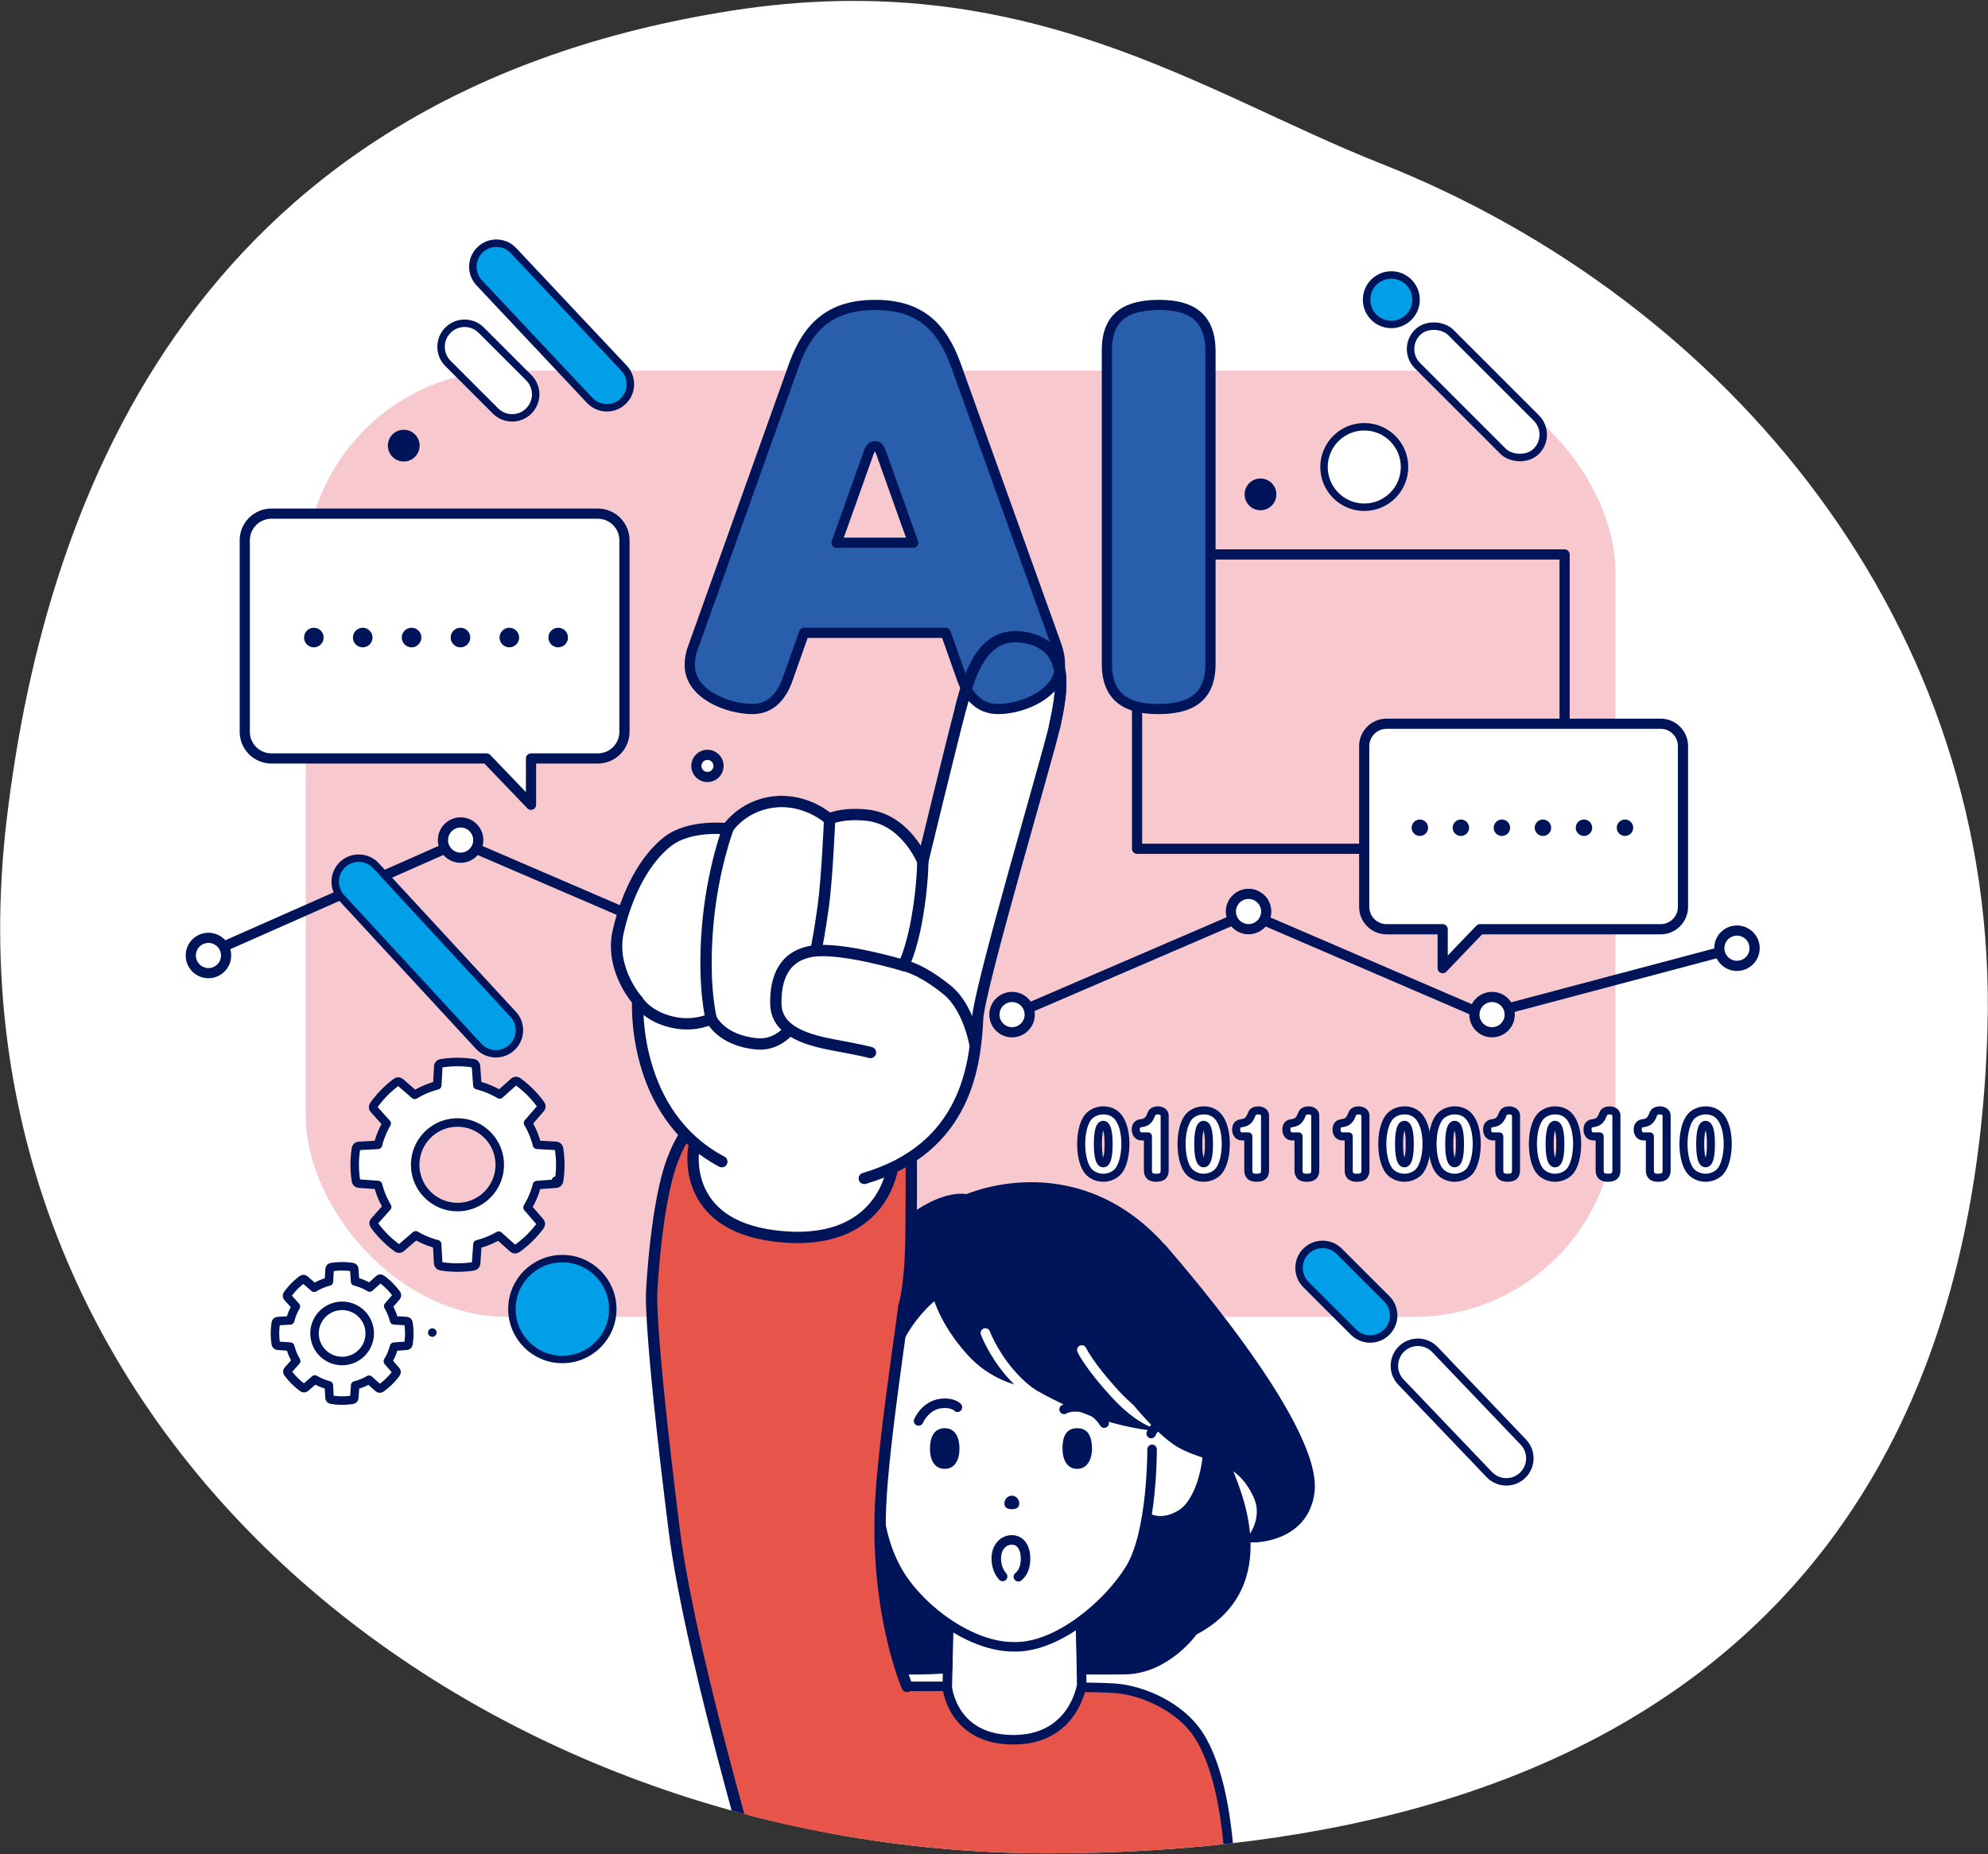
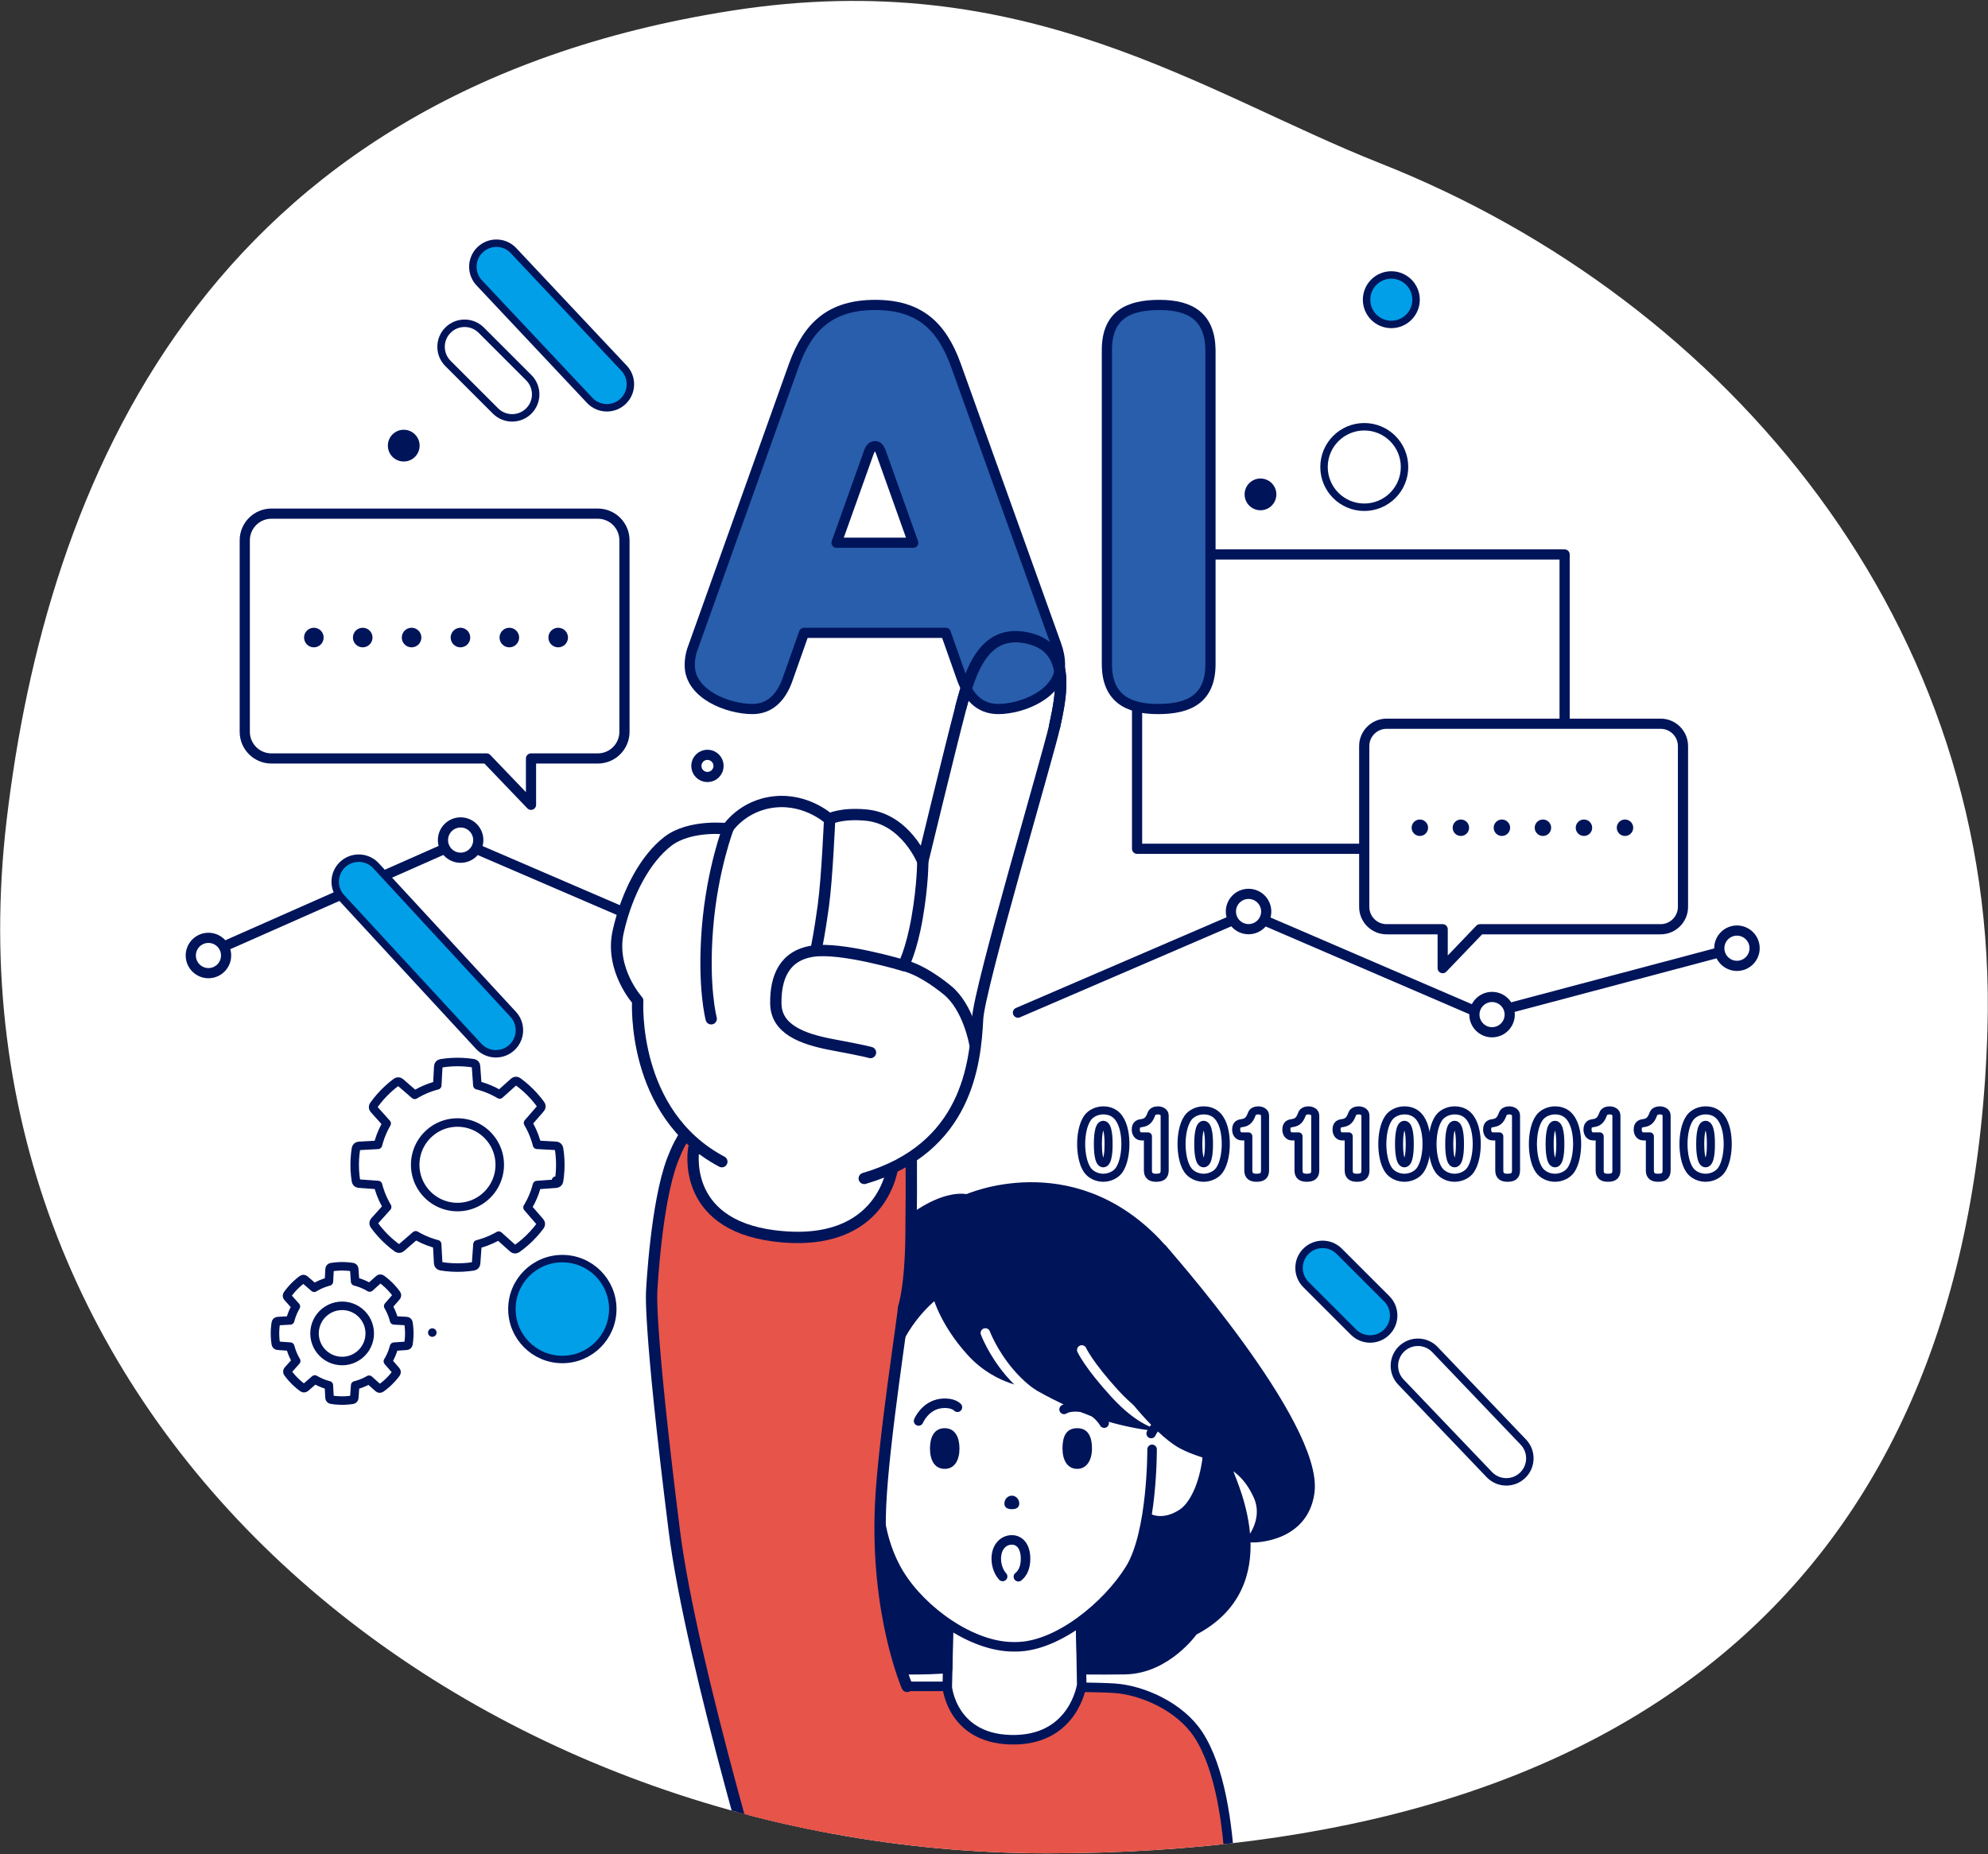
<svg xmlns="http://www.w3.org/2000/svg" id="_レイヤー_1" data-name="レイヤー_1" version="1.1" viewBox="0 0 477 445">
  <rect x="0" y="0" width="477" height="445" fill="#333333" stroke="none" />
  <defs>
    <style>
      .st0, .st1, .st2, .st3, .st4, .st5, .st6 {
        fill: #fff;
      }

      .st0, .st1, .st7, .st8, .st9, .st3, .st10, .st4, .st11, .st5, .st12, .st6, .st13, .st14, .st15, .st16 {
        stroke: #00145a;
      }

      .st0, .st1, .st7, .st8, .st3, .st10, .st4, .st11, .st5, .st6, .st13, .st14, .st15, .st17, .st16 {
        stroke-linecap: round;
        stroke-linejoin: round;
      }

      .st0, .st7, .st10, .st17, .st16 {
        stroke-width: 2.285px;
      }

      .st1, .st11, .st15 {
        stroke-width: 2.443px;
      }

      .st7, .st18, .st11, .st13, .st17 {
        fill: none;
      }

      .st8 {
        stroke-width: .838px;
      }

      .st8, .st9, .st10, .st19 {
        fill: #00145a;
      }

      .st9 {
        stroke-width: 2.214px;
      }

      .st9, .st12 {
        stroke-miterlimit: 10;
      }

      .st3 {
        stroke-width: 1.934px;
      }

      .st4, .st12 {
        stroke-width: 1.787px;
      }

      .st5 {
        stroke-width: 2.042px;
      }

      .st12 {
        fill: #009fe8;
      }

      .st6, .st13, .st14 {
        stroke-width: 2.717px;
      }

      .st20 {
        fill: #f7c9cf;
      }

      .st14, .st16 {
        fill: #e75449;
      }

      .st15 {
        fill: #285eab;
      }

      .st17 {
        stroke: #fff;
      }

      .st21 {
        clip-path: url(#clippath);
      }
    </style>
    <clipPath id="clippath">
      <path class="st18" d="M476.866,247.277c-3.97,132.13-85.967,197.504-225.578,197.504S-15.574,342.065,1.601,196.744C11.079,116.542,48.83,22.36,175.655,2.544c70.545-11.023,112.954,19.816,155.559,36.66,83.419,32.98,148.571,110.879,145.651,208.073Z" />
    </clipPath>
  </defs>
  <path class="st2" d="M476.866,247.277c-3.97,132.13-85.967,197.504-225.578,197.504S-15.574,342.065,1.601,196.744C11.079,116.542,48.83,22.36,175.655,2.544c70.545-11.023,112.954,19.816,155.559,36.66,83.419,32.98,148.571,110.879,145.651,208.073Z" />
  <g class="st21">
    <g>
-       <rect class="st20" x="73.357" y="88.94" width="314.247" height="227.097" rx="48.319" ry="48.319" />
      <rect class="st11" x="272.829" y="133.067" width="102.583" height="70.63" />
      <g>
        <path class="st1" d="M143.436,123.271h-78.307c-3.533,0-6.398,2.864-6.398,6.398v45.959c0,3.533,2.864,6.398,6.398,6.398h51.627l10.655,11.118v-11.118h16.025c3.533,0,6.398-2.864,6.398-6.398v-45.959c0-3.533-2.864-6.398-6.398-6.398Z" />
        <g>
          <circle class="st19" cx="75.304" cy="153.006" r="2.35" />
          <circle class="st19" cx="87.03" cy="153.006" r="2.35" />
          <circle class="st19" cx="98.756" cy="153.006" r="2.35" />
          <circle class="st19" cx="110.482" cy="153.006" r="2.35" />
          <circle class="st19" cx="122.208" cy="153.006" r="2.35" />
          <circle class="st19" cx="133.934" cy="153.006" r="2.35" />
        </g>
      </g>
      <g>
        <path class="st3" d="M268.521,268.396c1.171,1.691,1.505,4.163,1.505,6.17,0,1.952-.372,4.609-1.505,6.245-.836,1.189-2.379,1.84-3.81,1.84s-2.955-.65-3.792-1.84c-1.152-1.635-1.505-4.293-1.505-6.245,0-1.988.354-4.572,1.505-6.245.818-1.189,2.379-1.84,3.792-1.84,1.729,0,2.992.725,3.81,1.914ZM263.428,274.566c0,.892.019,4.628,1.282,4.628,1.283,0,1.283-3.736,1.283-4.628s0-4.627-1.283-4.627c-1.264,0-1.282,3.735-1.282,4.627Z" />
        <path class="st3" d="M273.855,272.727c-.911,0-1.338-.818-1.338-1.636,0-1.356.818-1.468,1.45-1.561,1.413-.204,1.858-1.003,2.323-2.23.223-.613.948-.818,1.542-.818.706,0,1.617.372,1.617,1.208v13.214c0,1.394-.817,1.747-2.063,1.747-1.208,0-1.951-.446-1.951-1.747v-8.178h-1.58Z" />
        <path class="st3" d="M292.608,268.396c1.171,1.691,1.505,4.163,1.505,6.17,0,1.952-.372,4.609-1.505,6.245-.836,1.189-2.379,1.84-3.81,1.84s-2.955-.65-3.792-1.84c-1.152-1.635-1.505-4.293-1.505-6.245,0-1.988.354-4.572,1.505-6.245.818-1.189,2.379-1.84,3.792-1.84,1.729,0,2.992.725,3.81,1.914ZM287.515,274.566c0,.892.019,4.628,1.282,4.628,1.283,0,1.283-3.736,1.283-4.628s0-4.627-1.283-4.627c-1.264,0-1.282,3.735-1.282,4.627Z" />
        <path class="st3" d="M297.942,272.727c-.911,0-1.338-.818-1.338-1.636,0-1.356.818-1.468,1.45-1.561,1.413-.204,1.858-1.003,2.323-2.23.223-.613.948-.818,1.542-.818.706,0,1.617.372,1.617,1.208v13.214c0,1.394-.817,1.747-2.063,1.747-1.208,0-1.951-.446-1.951-1.747v-8.178h-1.58Z" />
        <path class="st3" d="M309.986,272.727c-.911,0-1.338-.818-1.338-1.636,0-1.356.818-1.468,1.45-1.561,1.413-.204,1.858-1.003,2.323-2.23.223-.613.948-.818,1.542-.818.706,0,1.617.372,1.617,1.208v13.214c0,1.394-.817,1.747-2.063,1.747-1.208,0-1.951-.446-1.951-1.747v-8.178h-1.58Z" />
        <path class="st3" d="M322.029,272.727c-.911,0-1.338-.818-1.338-1.636,0-1.356.818-1.468,1.45-1.561,1.413-.204,1.858-1.003,2.323-2.23.223-.613.948-.818,1.542-.818.706,0,1.617.372,1.617,1.208v13.214c0,1.394-.817,1.747-2.063,1.747-1.208,0-1.951-.446-1.951-1.747v-8.178h-1.58Z" />
        <path class="st3" d="M340.781,268.396c1.171,1.691,1.505,4.163,1.505,6.17,0,1.952-.372,4.609-1.505,6.245-.836,1.189-2.379,1.84-3.81,1.84s-2.955-.65-3.792-1.84c-1.152-1.635-1.505-4.293-1.505-6.245,0-1.988.354-4.572,1.505-6.245.818-1.189,2.379-1.84,3.792-1.84,1.729,0,2.992.725,3.81,1.914ZM335.689,274.566c0,.892.019,4.628,1.282,4.628,1.283,0,1.283-3.736,1.283-4.628s0-4.627-1.283-4.627c-1.264,0-1.282,3.735-1.282,4.627Z" />
        <path class="st3" d="M352.825,268.396c1.171,1.691,1.505,4.163,1.505,6.17,0,1.952-.372,4.609-1.505,6.245-.836,1.189-2.379,1.84-3.81,1.84s-2.955-.65-3.791-1.84c-1.152-1.635-1.506-4.293-1.506-6.245,0-1.988.354-4.572,1.506-6.245.817-1.189,2.379-1.84,3.791-1.84,1.729,0,2.992.725,3.81,1.914ZM347.733,274.566c0,.892.019,4.628,1.282,4.628,1.283,0,1.283-3.736,1.283-4.628s0-4.627-1.283-4.627c-1.264,0-1.282,3.735-1.282,4.627Z" />
        <path class="st3" d="M358.159,272.727c-.911,0-1.338-.818-1.338-1.636,0-1.356.818-1.468,1.45-1.561,1.413-.204,1.858-1.003,2.323-2.23.223-.613.948-.818,1.542-.818.706,0,1.617.372,1.617,1.208v13.214c0,1.394-.817,1.747-2.063,1.747-1.208,0-1.951-.446-1.951-1.747v-8.178h-1.58Z" />
        <path class="st3" d="M376.912,268.396c1.171,1.691,1.505,4.163,1.505,6.17,0,1.952-.372,4.609-1.505,6.245-.836,1.189-2.379,1.84-3.81,1.84s-2.955-.65-3.792-1.84c-1.152-1.635-1.505-4.293-1.505-6.245,0-1.988.354-4.572,1.505-6.245.818-1.189,2.379-1.84,3.792-1.84,1.729,0,2.992.725,3.81,1.914ZM371.82,274.566c0,.892.019,4.628,1.282,4.628,1.283,0,1.283-3.736,1.283-4.628s0-4.627-1.283-4.627c-1.264,0-1.282,3.735-1.282,4.627Z" />
        <path class="st3" d="M382.246,272.727c-.911,0-1.338-.818-1.338-1.636,0-1.356.818-1.468,1.45-1.561,1.413-.204,1.858-1.003,2.323-2.23.223-.613.948-.818,1.542-.818.706,0,1.617.372,1.617,1.208v13.214c0,1.394-.817,1.747-2.063,1.747-1.208,0-1.951-.446-1.951-1.747v-8.178h-1.58Z" />
        <path class="st3" d="M394.29,272.727c-.911,0-1.338-.818-1.338-1.636,0-1.356.818-1.468,1.45-1.561,1.413-.204,1.858-1.003,2.323-2.23.223-.613.948-.818,1.542-.818.706,0,1.617.372,1.617,1.208v13.214c0,1.394-.817,1.747-2.063,1.747-1.208,0-1.951-.446-1.951-1.747v-8.178h-1.58Z" />
        <path class="st3" d="M413.043,268.396c1.171,1.691,1.505,4.163,1.505,6.17,0,1.952-.372,4.609-1.505,6.245-.836,1.189-2.379,1.84-3.81,1.84s-2.955-.65-3.791-1.84c-1.152-1.635-1.506-4.293-1.506-6.245,0-1.988.354-4.572,1.506-6.245.817-1.189,2.379-1.84,3.791-1.84,1.729,0,2.992.725,3.81,1.914ZM407.95,274.566c0,.892.019,4.628,1.282,4.628,1.283,0,1.283-3.736,1.283-4.628s0-4.627-1.283-4.627c-1.264,0-1.282,3.735-1.282,4.627Z" />
      </g>
      <g>
        <line class="st1" x1="244.246" y1="243.027" x2="296.687" y2="220.437" />
        <line class="st1" x1="354.776" y1="243.027" x2="302.335" y2="220.437" />
        <line class="st1" x1="358.003" y1="243.027" x2="414.747" y2="227.967" />
        <circle class="st1" cx="299.578" cy="218.757" r="4.236" />
        <circle class="st1" cx="416.764" cy="227.564" r="4.236" />
-         <circle class="st1" cx="242.834" cy="243.498" r="4.236" />
        <circle class="st1" cx="358.003" cy="243.498" r="4.236" />
      </g>
      <g>
        <line class="st1" x1="50.483" y1="228.572" x2="107.631" y2="203.293" />
        <line class="st1" x1="165.719" y1="225.883" x2="113.278" y2="203.293" />
        <circle class="st1" cx="110.521" cy="201.612" r="4.236" />
        <circle class="st1" cx="50.013" cy="229.312" r="4.236" />
        <circle class="st1" cx="168.946" cy="226.354" r="4.236" />
      </g>
      <g>
        <path class="st1" d="M332.702,173.688h65.74c2.966,0,5.371,2.405,5.371,5.371v38.583c0,2.966-2.405,5.371-5.371,5.371h-43.342s-8.945,9.334-8.945,9.334v-9.334h-13.453c-2.966,0-5.371-2.405-5.371-5.371v-38.583c0-2.966,2.405-5.371,5.371-5.371Z" />
        <g>
          <circle class="st19" cx="389.9" cy="198.651" r="1.973" />
          <circle class="st19" cx="380.055" cy="198.651" r="1.973" />
          <circle class="st19" cx="370.211" cy="198.651" r="1.973" />
          <circle class="st19" cx="360.367" cy="198.651" r="1.973" />
          <circle class="st19" cx="350.523" cy="198.651" r="1.973" />
          <circle class="st19" cx="340.678" cy="198.651" r="1.973" />
        </g>
      </g>
      <path class="st5" d="M82.091,336.124c-.294,0-.587-.008-.876-.024-.294-.016-.585-.041-.874-.072-.291-.032-.58-.071-.866-.118-.225-.037-.394-.225-.406-.452l-.163-2.997c-.165-.042-.329-.088-.491-.136-.281-.084-.558-.177-.831-.279-.275-.103-.545-.215-.81-.336-.266-.121-.528-.251-.785-.39-.151-.082-.3-.166-.447-.254l-2.282,1.978c-.171.148-.42.158-.601.026-.231-.167-.458-.34-.68-.519-.222-.18-.44-.365-.652-.556-.212-.19-.419-.386-.621-.587-.202-.203-.397-.409-.589-.621-.191-.213-.377-.43-.556-.651-.179-.221-.353-.448-.52-.679-.134-.185-.121-.438.031-.608l1.998-2.23c-.09-.15-.177-.302-.261-.455-.143-.26-.277-.527-.401-.799-.124-.27-.239-.545-.344-.825-.105-.279-.2-.562-.286-.848-.051-.17-.098-.341-.142-.514l-3.012-.215c-.225-.016-.409-.185-.444-.408-.044-.279-.082-.56-.112-.843-.03-.281-.052-.564-.067-.848-.016-.282-.023-.567-.023-.853s.008-.572.023-.855c.016-.287.038-.571.068-.853.031-.285.068-.567.113-.847.036-.225.224-.395.452-.407l2.992-.164c.041-.163.085-.325.132-.485.082-.281.173-.558.274-.83.101-.273.21-.542.329-.808.119-.266.247-.527.383-.783.08-.15.162-.298.248-.444l-2.007-2.239c-.151-.169-.165-.419-.035-.604.165-.232.335-.459.512-.682.177-.223.359-.441.547-.654.187-.213.381-.421.579-.624.2-.204.403-.401.613-.594.207-.192.422-.378.641-.56.22-.181.444-.356.672-.525.182-.135.434-.126.606.023l2.272,1.969c.112-.069.226-.136.34-.202.22-.126.445-.246.674-.359.228-.112.459-.219.694-.318.233-.099.471-.191.711-.276.239-.085.482-.162.727-.233.126-.036.254-.071.382-.103l.164-2.996c.012-.227.182-.415.406-.452.286-.046.573-.086.864-.117.287-.031.576-.055.868-.071.562-.032,1.139-.033,1.705-.003.278.014.555.036.831.064.277.028.551.064.825.106.224.034.394.219.409.444l.215,3.008c.127.032.254.065.379.101.244.069.485.145.722.227.238.083.474.172.706.269.233.097.464.2.689.31.227.11.45.227.67.35.112.063.223.127.333.194l2.229-1.998c.17-.152.423-.165.608-.031.231.167.458.341.679.52.221.179.438.364.649.555.211.19.418.386.619.587.202.202.398.409.588.621.189.211.375.428.554.65.178.22.351.447.519.677.132.182.121.432-.026.602l-1.978,2.282c.089.151.176.304.26.459.14.259.272.525.395.796.122.27.235.544.338.822.103.277.197.558.281.844.049.166.094.333.136.502l2.993.164c.228.012.416.182.452.408.045.28.082.563.113.848.03.283.053.568.069.855.016.284.023.57.023.858s-.007.572-.023.856c-.016.286-.038.57-.068.852-.03.284-.068.566-.112.846-.035.222-.219.392-.444.408l-3.014.215c-.032.128-.067.256-.104.383-.07.244-.147.485-.231.722-.086.241-.176.476-.275.709-.098.233-.204.464-.315.69-.112.227-.231.451-.356.67-.064.113-.13.226-.198.337l1.969,2.272c.148.171.158.422.023.605-.17.231-.346.456-.528.676-.183.221-.37.437-.564.647-.192.21-.392.415-.595.615-.205.2-.414.395-.628.584-.215.189-.434.372-.658.549-.224.178-.453.349-.687.515-.185.13-.436.117-.604-.034l-2.24-2.008c-.144.084-.29.166-.438.244-.256.136-.515.262-.78.381-.264.118-.531.227-.803.327-.271.1-.545.19-.824.272-.161.047-.324.091-.488.132l-.215,3.009c-.016.225-.185.409-.409.444-.274.042-.552.079-.831.108-.277.029-.555.051-.836.065-.278.015-.557.022-.838.022ZM103.722,319.809h.008-.008ZM82.091,313.386c-.251,0-.499.014-.742.041-.246.028-.492.069-.733.124-.239.054-.479.124-.713.205-.233.081-.464.177-.686.284s-.441.228-.65.36c-.207.131-.411.276-.606.431-.193.154-.379.321-.554.495-.176.175-.34.36-.496.554-.154.193-.298.395-.43.605-.131.207-.252.426-.36.65-.106.219-.202.451-.285.687-.08.231-.15.47-.206.714-.054.237-.095.484-.123.732-.027.244-.041.491-.041.743s.014.499.041.742c.027.244.068.49.123.733s.124.481.206.714c.08.231.176.462.284.686.108.222.229.441.36.649s.276.412.43.605c.156.195.322.38.496.555.174.174.361.341.554.495.196.156.399.301.606.431.209.132.427.253.65.36.223.108.454.203.686.284.231.081.471.15.714.206.239.054.486.096.733.124.488.054.997.054,1.485,0,.246-.028.492-.069.733-.124.239-.054.479-.124.714-.206.232-.081.463-.177.685-.284.222-.107.441-.228.65-.36.211-.133.412-.277.606-.431s.38-.321.554-.495.342-.361.495-.554c.154-.193.298-.396.431-.606.131-.207.252-.426.36-.65.106-.219.202-.451.285-.687.08-.231.15-.47.206-.714.054-.241.096-.488.123-.732.027-.243.041-.491.041-.743s-.014-.499-.041-.742c-.027-.245-.069-.491-.124-.733-.056-.244-.124-.484-.205-.713-.081-.231-.177-.463-.285-.687-.108-.223-.229-.441-.36-.65-.131-.208-.276-.412-.43-.604-.156-.195-.322-.381-.495-.555-.175-.175-.361-.341-.554-.495-.195-.155-.398-.3-.606-.431-.21-.133-.429-.254-.65-.361-.222-.108-.453-.203-.686-.284-.231-.081-.471-.15-.714-.206-.239-.054-.486-.096-.733-.124-.244-.027-.491-.041-.742-.041Z" />
      <g>
        <g>
          <g>
            <g>
              <path class="st16" d="M295.004,470.212s2.952-37.978-7.478-53.917c-4.373-6.684-13.364-10.682-20.136-11.133-6.772-.451-36.647-.451-49.74-.451-7.849,0-36.08,1.69-40.364,6.257-5.752,6.132,8.506,54.326,8.506,54.326" />
              <path class="st0" d="M259.275,388.911l.274,15.446s-1.812,12.826-15.811,13.161c-15.263.366-16.451-12.613-16.451-12.613l.366-15.994" />
              <g>
                <path class="st2" d="M276.429,347.83s-.278,22.669-5.68,31.43c-5.403,8.761-16.938,15.957-27.013,15.957h-.581c-10.075,0-21.61-7.196-27.013-15.957s-6.133-30.841-6.133-30.841c0,0-1.477-20.828,5.313-30.465,6.79-9.637,16.208-21.683,39.424-16.427,23.217,5.257,22.56,24.969,22.56,30.663s-.876,15.639-.876,15.639Z" />
                <path class="st19" d="M230.216,347.636c0,2.695-1.101,4.88-3.538,4.88-2.498,0-3.538-2.185-3.538-4.88s.979-4.88,3.538-4.88c2.498,0,3.538,2.185,3.538,4.88Z" />
                <path class="st19" d="M262.01,347.636c0,2.695-1.211,4.88-3.538,4.88-2.426,0-3.538-2.185-3.538-4.88s.746-4.88,3.538-4.88c2.692,0,3.538,2.185,3.538,4.88Z" />
                <path class="st7" d="M220.402,341.02s1.56-3.778,5.484-4.204c2.803-.305,3.839.914,3.839.914" />
                <path class="st7" d="M264.942,341.538s-1.804-3.412-5.727-3.839c-2.803-.305-3.9.548-3.9.548" />
              </g>
              <path class="st19" d="M244.561,360.823c0,1.034-.798,1.37-1.782,1.37s-1.782-.336-1.782-1.37.798-1.872,1.782-1.872,1.782.838,1.782,1.872Z" />
              <path class="st7" d="M240.57,378.339c-.874-.955-1.526-2.522-1.526-4.264,0-2.9,1.78-4.51,3.72-4.51s3.304,1.61,3.304,4.51c0,2.003-.616,3.44-1.72,4.325" />
              <path class="st10" d="M279.712,342.538s-9.594-.442-19.827-4.656c-6.617-2.725-11.881-5.91-11.881-5.91,0,0-8.292-.203-14.997-7.578-6.705-7.376-8.24-14.039-8.24-14.039,0,0-7.178,4.901-10.954,15.211-3.994,10.905-3.56,26.194-2.854,37.177,1.265,19.684,16.559,27.454,16.559,27.454l-.138,10.231s-5.758.548-15.238.178c-12.537-.49-15.44-11.785-15.44-11.785-15.376-22.473,3.862-77.452,12.838-87.567,14.222-16.028,22.473-13.484,22.473-13.484,0,0,24.725-11.218,45.418,10.408,17.003,17.77,12.738,40.101,17.491,55.455.804,2.597,12.613,26.779-8.591,37.746,0,0-6.418,9.198-16.451,9.322-7.403.091-10.236,0-10.236,0l-.366-9.688s10.182-5.621,12.949-14.301c2.767-8.68,7.487-34.174,7.487-34.174Z" />
              <path class="st17" d="M236.427,319.907s1.737,4.661,5.758,9.414c2.961,3.5,5.575,5.118,5.575,5.118" />
              <path class="st17" d="M259.568,323.982s1.561,3.504,7.881,10.427c6.498,7.116,10.836,7.525,10.836,7.525" />
              <path class="st0" d="M275.787,364.447s3.363,1.822,7.962-1.244c2-1.334,4.709-5.147,5.804-12.375,1.095-7.228-3.115-9.75-5.038-10.185-6.368-1.441-8.301,3.39-8.301,3.39" />
              <path class="st7" d="M210.714,359.268s-.284,9.823,5.118,18.584c5.403,8.761,17.247,17.365,27.322,17.365h.581c10.075,0,22.018-9.945,27.421-18.706,5.403-8.761,5.273-28.681,5.273-28.681" />
            </g>
            <path class="st9" d="M268.415,330.875s8.774,12.247,15.172,15.72c6.398,3.473,13.877,2.61,18.279,12.43,2.376,5.301-1.28,10.053-1.28,10.053,0,0,12.247.183,13.709-10.967,2.135-16.279-35.644-58.676-35.644-58.676" />
          </g>
          <g>
            <path class="st14" d="M185.792,465.293s-19.934-65.491-24.007-97.996c-6.342-50.614-5.403-57.643-5.403-57.643,0,0,1.033-20.874,4.96-31.208,4.377-11.518,9.3-10.747,9.3-10.747l47.949,6.614s.174,5.761,0,22.114c-.138,12.952-1.791,17.361-1.791,17.361,0,1.707-4.85,32.407-5.511,47.398-1.162,26.325,6.362,43.526,6.362,43.526" />
            <path class="st6" d="M166.469,275.557s-3.414,18.206,19.343,21.05c26.557,3.32,28.446-17.068,28.446-17.068l-47.79-3.982Z" />
            <g>
              <path class="st6" d="M207.367,282.814c24.682-7.22,26.656-27.585,27.207-38.333.381-7.434,17.018-63.46,18.463-70.132,1.791-8.267,3.88-18.94-6.476-21.219-10.356-2.279-13.641,7.578-15.983,16.534-2.763,10.564-9.169,37.06-9.169,37.06,0,0-4.057-10.226-13.595-11.112-6.092-.566-8.866.963-8.866.963,0,0-5.325-4.924-13.039-4.137-7.806.796-11.367,6.464-11.367,6.464,0,0-8.972-1.084-14.302,3.016-5.33,4.1-9.804,12.248-11.906,21.653-2.049,9.161,4.681,16.593,4.681,16.593,0,0-1.66,27.052,20.183,38.629" />
              <path class="st13" d="M221.409,206.725s.045,5.468-1.348,13.505c-1.392,8.036-3.3,11.458-3.3,11.458" />
              <path class="st13" d="M199.061,196.613s-.606,14.205-1.508,20.756c-.902,6.551-1.559,9.615-1.559,9.615" />
              <path class="st13" d="M174.8,198.482s-3.915,10.088-5.05,24.248c-1.136,14.159.897,21.771.897,21.771" />
              <path class="st13" d="M208.866,252.6s-1.373-.436-8.983-1.843-13.642-3.825-13.73-9.896c-.088-6.071,1.883-11.488,8.774-12.575,6.891-1.087,21.833,3.403,21.833,3.403,0,0,3.989.616,10.51,5.904,5.112,4.146,6.614,12.814,6.614,12.814" />
-               <path class="st13" d="M153.013,240.164s2.451,4.177,9.261,5.331c4.857.823,8.373-.994,8.373-.994,0,0,2.354,5.279,11.055,6.026,4.246.364,7.02-2.682,7.02-2.682" />
            </g>
          </g>
        </g>
        <circle class="st1" cx="169.744" cy="183.812" r="2.663" />
      </g>
      <g>
        <path class="st15" d="M189.02,162.915c-1.338,3.901-3.903,7.246-8.472,7.246-5.908,0-15.048-3.567-15.048-10.479,0-1.782.334-3.232,1.002-4.904l23.966-67.103c3.455-9.587,9.028-14.491,19.507-14.491s15.938,4.904,19.395,14.491l24.076,67.103c.558,1.56.892,3.122.892,4.904,0,6.8-9.028,10.479-14.826,10.479-4.681,0-7.246-3.233-8.694-7.246l-3.901-11.035h-33.997l-3.901,11.035ZM219.116,130.256l-7.358-20.621c-.556-1.671-.892-2.564-1.782-2.564-1.004,0-1.338.892-1.894,2.564l-7.358,20.621h18.393Z" />
        <path class="st15" d="M290.442,159.348c0,8.36-5.127,10.813-12.595,10.813s-12.261-2.787-12.261-10.813v-75.352c0-8.359,5.127-10.812,12.595-10.812,7.58,0,12.149,2.898,12.261,10.812v75.352Z" />
      </g>
      <path class="st13" d="M253.036,174.35c1.791-8.267,3.88-18.94-6.476-21.219-10.356-2.279-13.641,7.578-15.983,16.534" />
      <circle class="st12" cx="134.929" cy="314.162" r="12.102" />
      <circle class="st4" cx="327.343" cy="112.076" r="9.658" />
      <circle class="st12" cx="333.832" cy="71.926" r="5.937" />
      <circle class="st8" cx="302.44" cy="118.648" r="3.391" />
      <circle class="st8" cx="96.873" cy="106.949" r="3.391" />
      <path class="st4" d="M117.18,75.218h0c3.117,0,5.647,2.531,5.647,5.647v16.136c0,3.117-2.531,5.647-5.647,5.647h0c-3.117,0-5.647-2.531-5.647-5.647v-16.136c0-3.117,2.531-5.648,5.648-5.648Z" transform="translate(-28.564 108.907) rotate(-45)" />
      <path class="st12" d="M149.603,96.212h0c-2.205,2.205-5.781,2.205-7.987,0l-26.506-28.201c-2.205-2.205-2.205-5.781,0-7.987h0c2.205-2.205,5.781-2.205,7.987,0l26.506,28.201c2.205,2.205,2.205,5.781,0,7.987Z" />
      <path class="st12" d="M323.045,296.278h0c3.117,0,5.647,2.531,5.647,5.647v16.136c0,3.117-2.531,5.648-5.648,5.648h0c-3.117,0-5.647-2.531-5.647-5.647v-16.136c0-3.117,2.531-5.647,5.647-5.647Z" transform="translate(-124.581 319.222) rotate(-45)" />
-       <rect class="st4" x="348.719" y="73.866" width="11.295" height="40.338" rx="5.647" ry="5.647" transform="translate(37.299 278.117) rotate(-45)" />
      <path class="st4" d="M365.418,353.98h0c-2.205,2.205-5.781,2.205-7.987,0l-21.209-22.203c-2.205-2.205-2.205-5.781,0-7.987h0c2.205-2.205,5.781-2.205,7.987,0l21.209,22.203c2.205,2.205,2.205,5.781,0,7.987Z" />
      <path class="st12" d="M122.974,251.245h0c-2.205,2.205-5.781,2.205-7.987,0l-32.905-35.649c-2.205-2.205-2.205-5.781,0-7.987h0c2.205-2.205,5.781-2.205,7.987,0l32.905,35.649c2.205,2.205,2.205,5.781,0,7.987Z" />
      <path class="st5" d="M109.766,304.21c-.451,0-.898-.012-1.341-.037-.45-.025-.895-.062-1.338-.111-.446-.049-.889-.109-1.326-.181-.344-.056-.603-.344-.621-.691l-.25-4.589c-.253-.065-.503-.134-.752-.208-.431-.129-.855-.271-1.273-.427-.421-.158-.835-.329-1.24-.515-.408-.185-.808-.384-1.201-.597-.231-.125-.46-.255-.685-.388l-3.494,3.028c-.261.226-.642.242-.92.04-.354-.256-.701-.521-1.04-.795-.341-.276-.673-.559-.998-.851-.325-.29-.641-.591-.951-.899-.309-.31-.609-.626-.901-.95-.292-.326-.577-.658-.851-.997-.274-.339-.54-.685-.796-1.039-.205-.283-.186-.671.048-.931l3.06-3.414c-.138-.229-.271-.462-.399-.697-.218-.399-.424-.807-.615-1.223-.19-.413-.365-.835-.527-1.263-.161-.427-.307-.86-.438-1.299-.077-.26-.15-.522-.217-.786l-4.612-.329c-.344-.025-.626-.283-.68-.624-.068-.427-.125-.858-.171-1.291-.046-.43-.079-.863-.103-1.299-.024-.432-.035-.868-.035-1.306s.012-.875.035-1.308c.024-.439.059-.875.104-1.306.048-.436.104-.868.173-1.297.056-.345.343-.605.692-.623l4.581-.251c.063-.25.13-.497.202-.743.126-.431.265-.854.419-1.271.154-.418.322-.83.503-1.236.183-.408.378-.807.587-1.199.122-.229.248-.456.379-.679l-3.073-3.428c-.231-.258-.253-.642-.054-.924.252-.355.513-.703.783-1.044.271-.341.549-.675.837-1.001.287-.326.583-.644.887-.955.306-.312.617-.615.938-.909.318-.293.646-.579.981-.857.337-.277.68-.546,1.028-.804.279-.207.664-.193.927.035l3.479,3.014c.172-.106.345-.208.521-.309.338-.193.682-.376,1.032-.549.348-.172.703-.335,1.063-.486.357-.151.721-.292,1.089-.422.366-.13.738-.248,1.113-.356.194-.056.389-.109.585-.158l.251-4.586c.019-.348.278-.636.621-.692.438-.071.878-.132,1.322-.18.439-.048.883-.084,1.329-.109.861-.049,1.744-.05,2.611-.004.426.022.85.055,1.272.098.424.043.844.098,1.263.162.342.053.603.336.626.681l.329,4.605c.195.049.388.1.581.154.373.106.743.221,1.106.348.364.127.726.264,1.081.411.356.148.71.307,1.055.475.347.169.689.347,1.026.537.171.096.342.195.51.296l3.413-3.06c.26-.233.648-.253.93-.048.353.256.701.522,1.039.796.339.274.67.557.994.849.324.291.64.592.948.899.309.309.61.626.9.951.29.323.574.655.848.995.273.337.538.684.794,1.037.203.279.186.661-.04.921l-3.028,3.494c.137.231.27.465.398.702.214.397.416.804.605,1.219.187.413.359.832.518,1.259.158.423.302.854.431,1.292.074.255.144.51.208.768l4.582.251c.348.019.636.279.692.624.068.429.126.863.173,1.299.046.434.081.87.105,1.308.024.435.035.873.035,1.313s-.011.876-.035,1.31c-.024.438-.059.873-.104,1.304-.046.434-.104.867-.172,1.295-.054.341-.336.6-.68.624l-4.614.33c-.05.197-.103.392-.159.586-.107.374-.225.742-.353,1.106-.131.368-.27.729-.421,1.085-.15.357-.312.71-.482,1.056-.171.347-.353.69-.545,1.026-.098.173-.2.345-.304.516l3.015,3.479c.226.262.242.647.036.926-.26.353-.529.698-.808,1.035-.28.339-.567.669-.864.991-.294.321-.6.636-.911.942-.314.307-.633.605-.962.894-.329.289-.665.569-1.008.84-.342.272-.694.535-1.051.788-.283.199-.667.179-.924-.053l-3.43-3.074c-.22.129-.445.254-.671.374-.392.207-.789.402-1.194.583-.404.18-.813.347-1.23.501-.415.152-.835.291-1.262.416-.247.072-.495.139-.747.203l-.329,4.607c-.024.345-.284.627-.625.681-.42.065-.845.121-1.273.165-.424.044-.85.078-1.28.1-.425.022-.853.033-1.284.033ZM133.394,283.333h.01-.01ZM109.766,269.395c-.384,0-.763.021-1.137.063-.376.042-.753.106-1.123.189-.366.083-.734.189-1.091.314-.357.125-.71.271-1.05.435s-.675.349-.996.551c-.318.2-.629.422-.927.66-.296.236-.581.491-.849.758-.269.269-.521.551-.759.849-.235.295-.456.605-.658.927-.201.318-.386.653-.551.995-.163.336-.31.69-.437,1.052-.123.354-.229.719-.315,1.093-.082.363-.146.741-.188,1.121-.042.373-.064.752-.064,1.137s.022.764.064,1.137c.041.373.104.751.189,1.122s.191.737.315,1.093c.123.353.27.707.435,1.05.165.34.35.675.551.994s.422.631.658.927c.238.298.492.582.759.85.267.267.552.522.848.757.3.239.612.461.927.66.32.202.654.387.996.551.342.165.695.311,1.05.435.354.125.722.23,1.093.315.366.083.744.147,1.123.19.747.083,1.527.083,2.273,0,.376-.042.753-.106,1.123-.189.365-.083.733-.189,1.093-.315.355-.124.709-.271,1.049-.435.341-.164.675-.349.995-.55.323-.203.631-.423.927-.66s.582-.491.849-.758.523-.553.758-.848c.236-.296.457-.606.659-.928.201-.318.386-.653.551-.995.163-.336.31-.69.437-1.052.123-.354.229-.719.315-1.093.083-.369.147-.747.189-1.121.041-.372.064-.752.064-1.137s-.022-.764-.064-1.137c-.042-.375-.105-.752-.19-1.122-.085-.374-.191-.742-.314-1.092-.124-.354-.271-.708-.436-1.052-.166-.342-.35-.675-.551-.995-.201-.319-.423-.631-.658-.925-.238-.298-.493-.584-.758-.849-.268-.268-.553-.523-.849-.758-.298-.238-.61-.46-.927-.659-.322-.203-.657-.389-.996-.552-.341-.165-.694-.311-1.05-.435-.353-.125-.722-.23-1.093-.315-.366-.083-.744-.147-1.123-.19-.373-.042-.752-.063-1.137-.063Z" />
    </g>
  </g>
</svg>